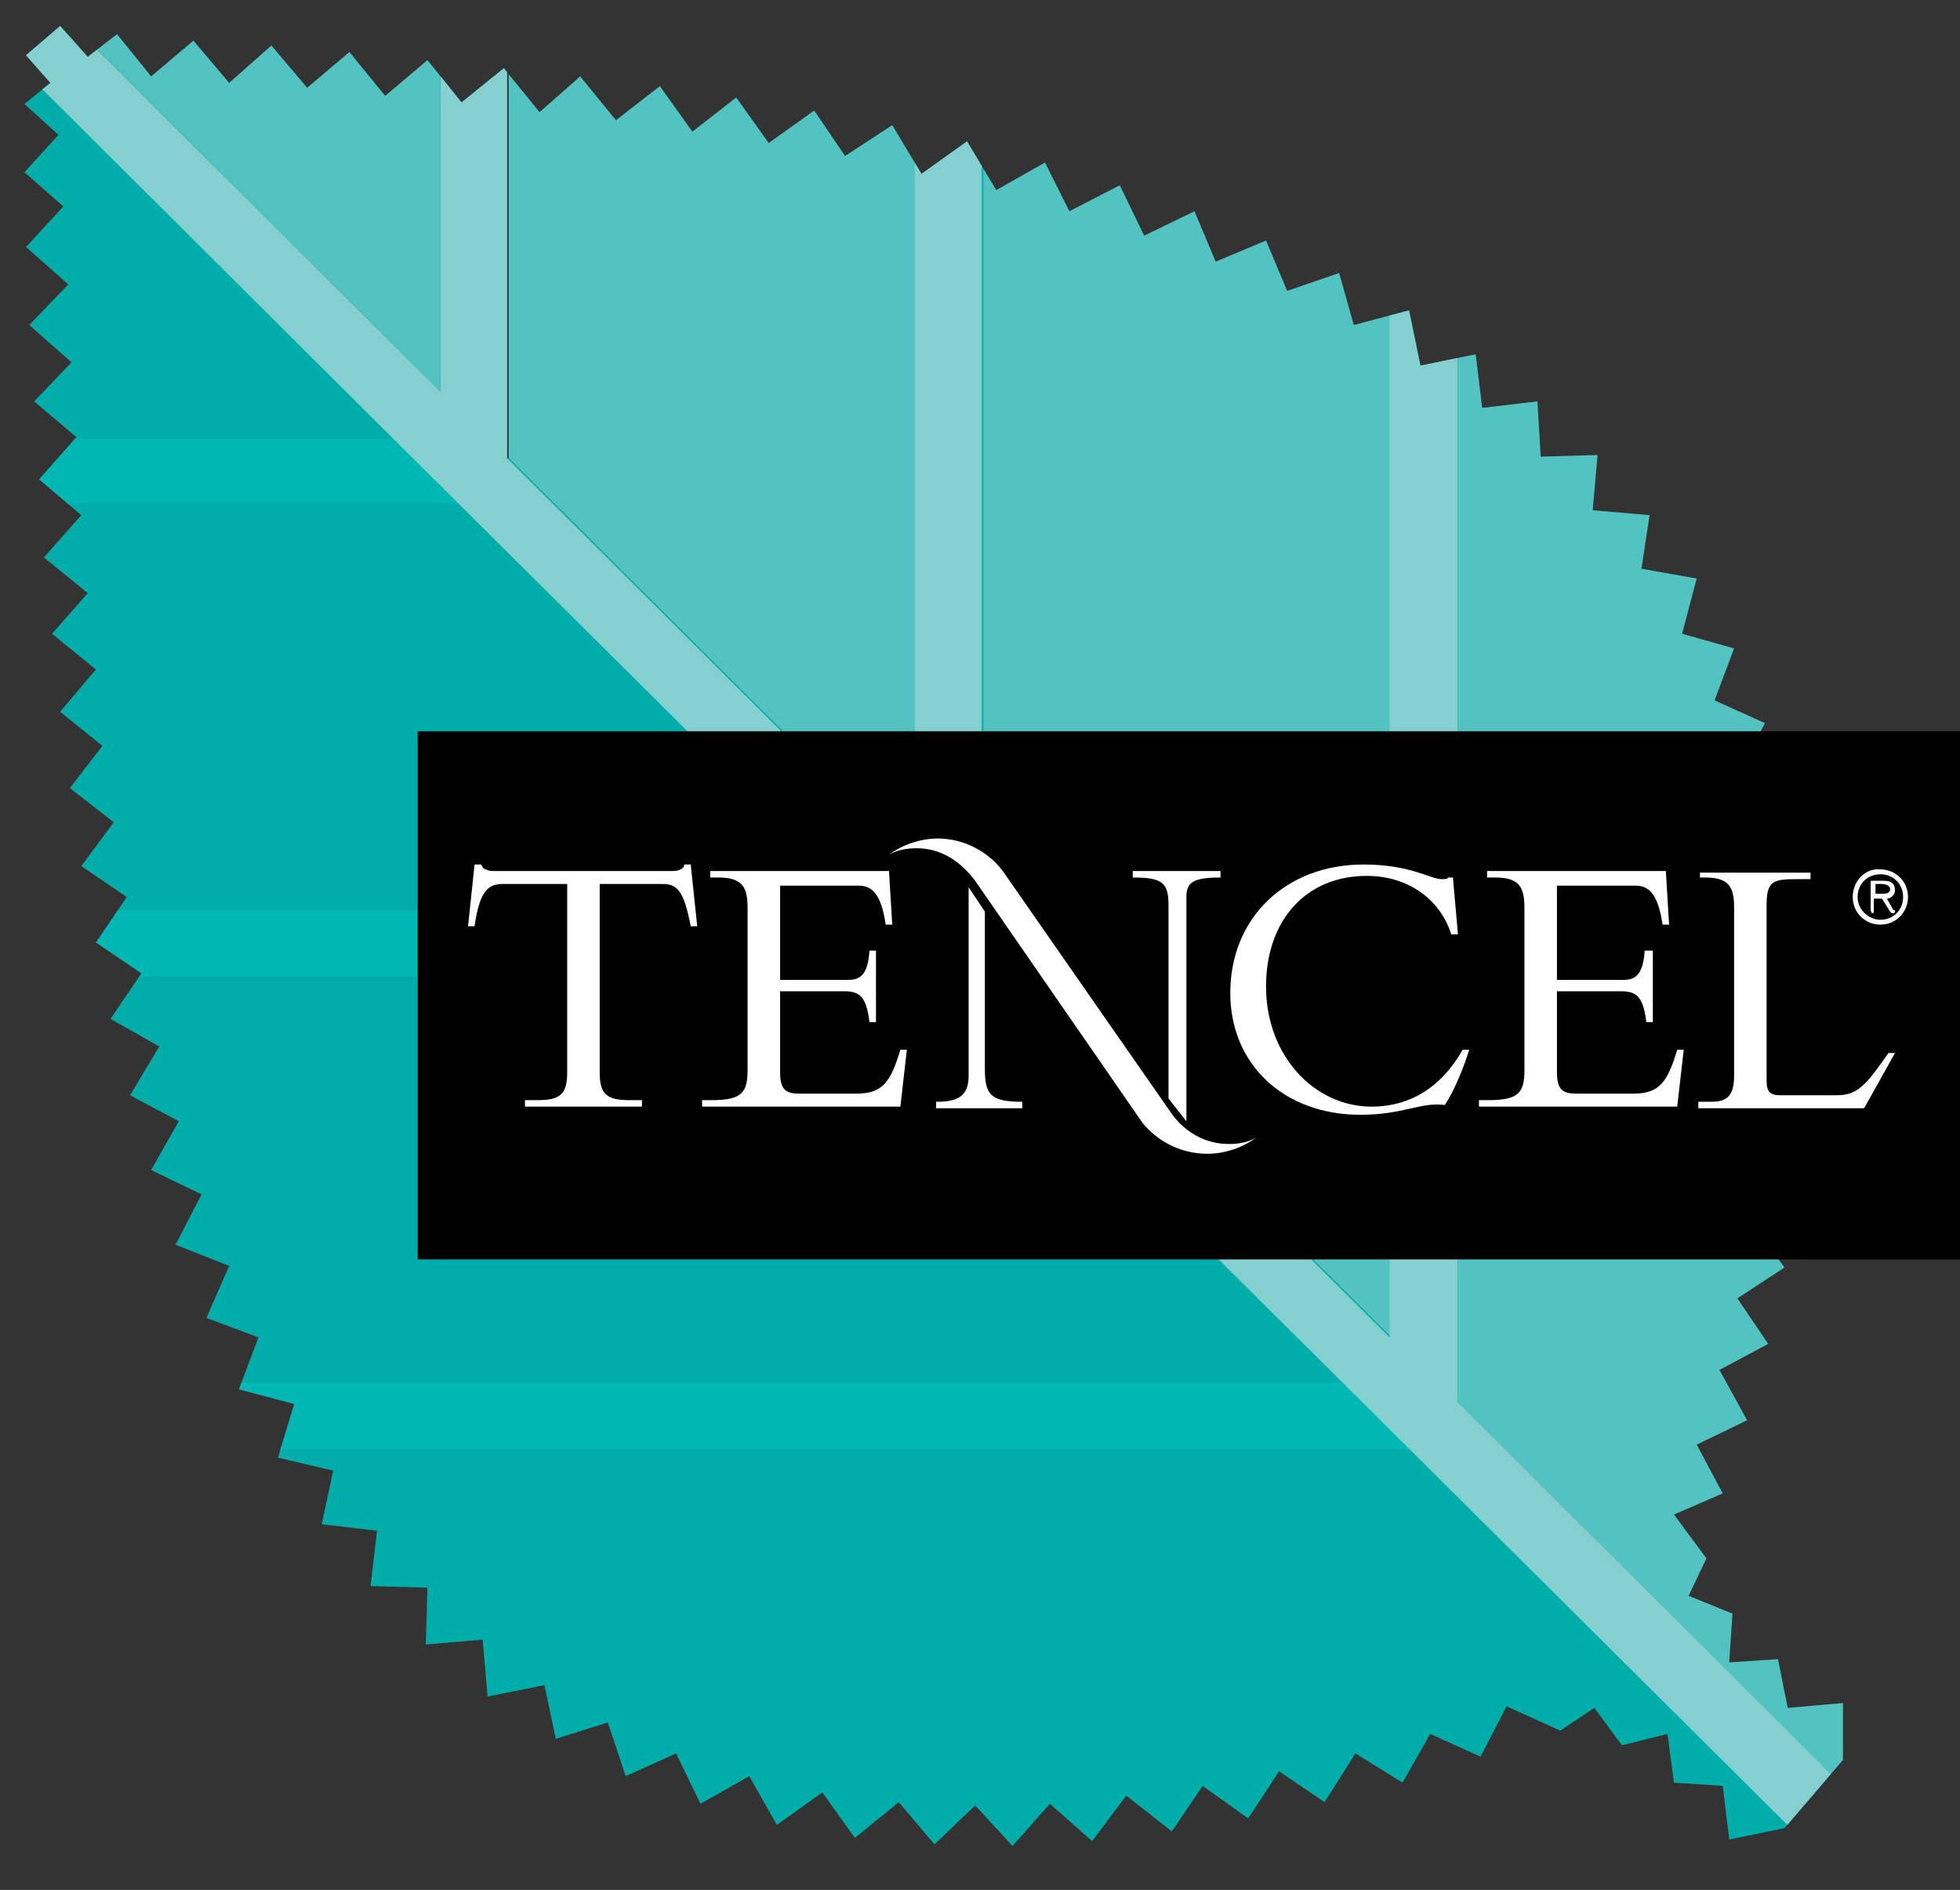
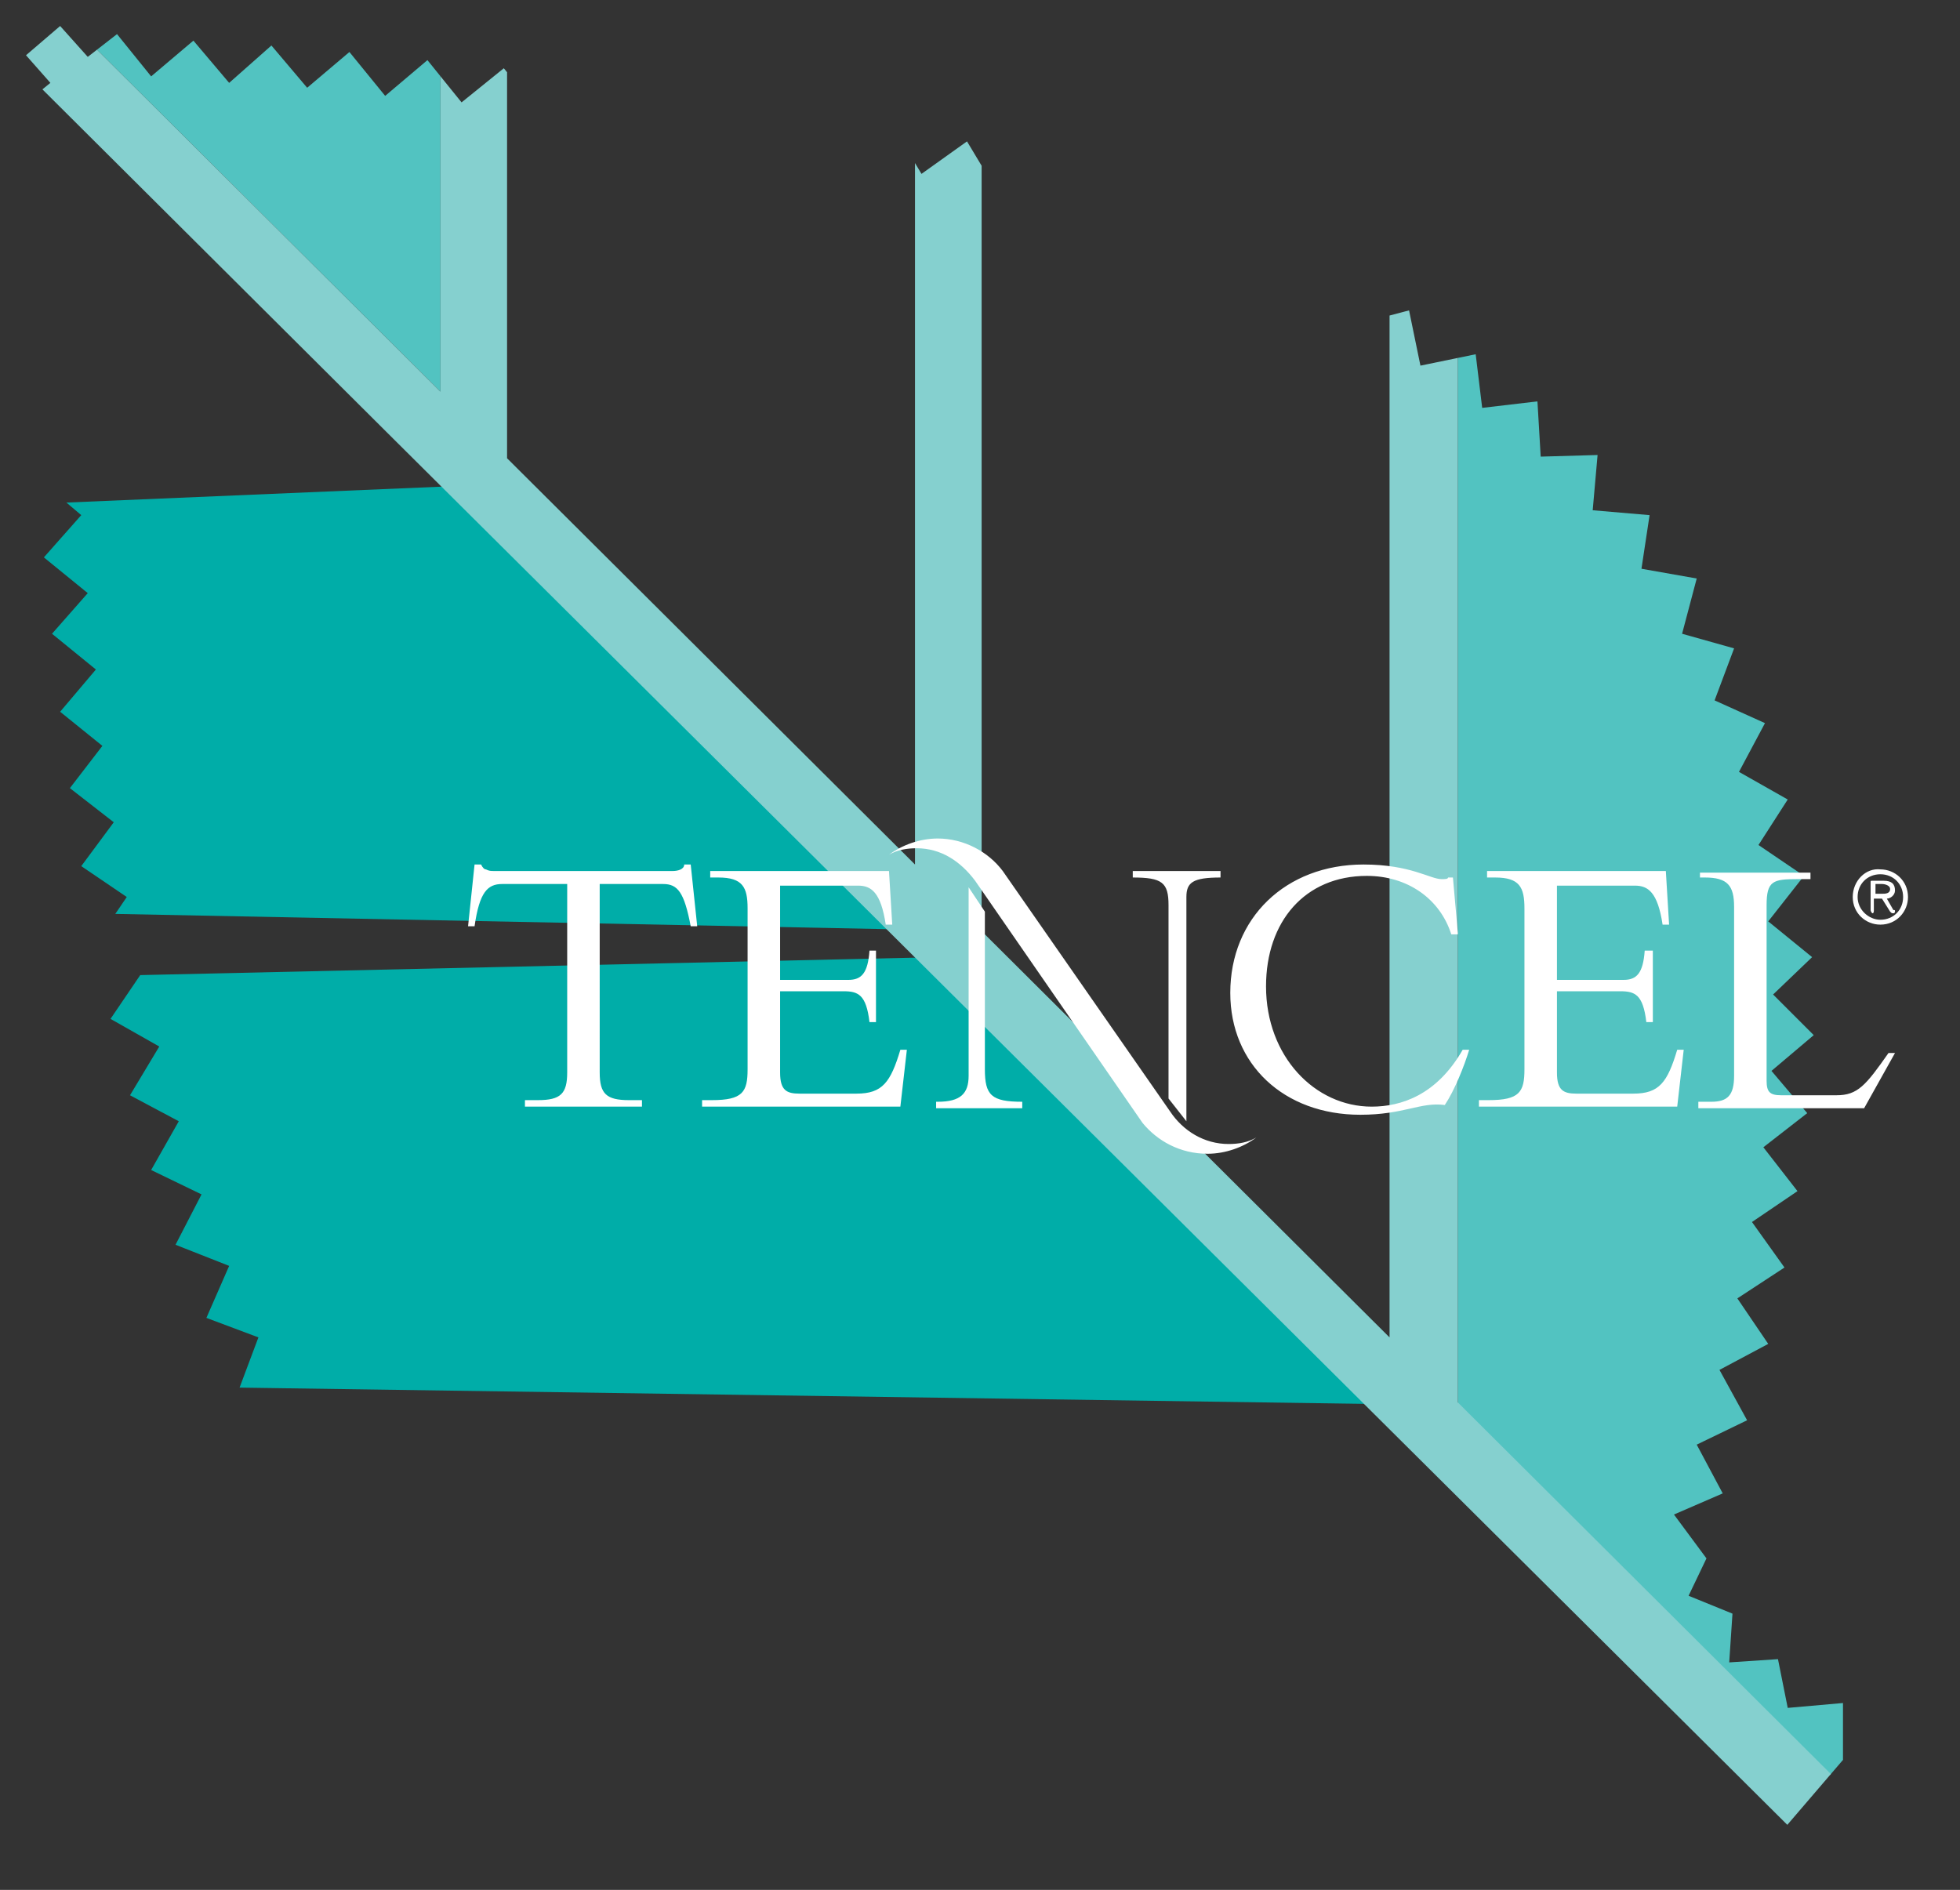
<svg xmlns="http://www.w3.org/2000/svg" xmlns:xlink="http://www.w3.org/1999/xlink" version="1.1" x="0px" y="0px" viewBox="0 0 120.6 116.3" style="enable-background:new 0 0 120.6 116.3;" xml:space="preserve">
  <rect x="0" y="0" width="120.6" height="116.3" fill="#333333" stroke="none" />
  <style type="text/css">
	.st0{clip-path:url(#SVGID_00000095314950457882819220000009092005300833080469_);}
	.st1{fill:#52C3C1;}
	.st2{fill-rule:evenodd;clip-rule:evenodd;fill:#52C3C1;}
	.st3{fill:#00ADA8;}
	.st4{fill:#00B7B4;}
	.st5{fill:#85D0CF;}
	.st6{fill-rule:evenodd;clip-rule:evenodd;fill:#FFFFFF;}
</style>
  <g id="Background">
</g>
  <g id="Guides">
</g>
  <g id="Foreground">
    <g>
      <g>
        <g>
          <defs>
            <polygon id="SVGID_1_" points="109.8,112.5 113.4,108.3 113.4,104.8 110,105.1 109.4,102.1 106.4,102.3 106.6,99.3 103.9,98.2        105,95.9 103,93.2 106,91.9 104.4,88.9 107.5,87.4 105.8,84.3 108.8,82.7 106.9,79.9 109.8,78 107.8,75.2 110.6,73.3        108.5,70.6 111.2,68.5 109,65.9 111.6,63.7 109.1,61.2 111.5,58.9 108.8,56.7 111,53.9 108.2,52 110,49.2 107,47.5 108.6,44.5        105.5,43.1 106.7,39.9 103.5,39 104.4,35.6 101,35 101.5,31.7 98,31.4 98.3,28 94.8,28.1 94.6,24.7 91.2,25.1 90.8,21.8        87.4,22.5 86.7,19.1 83.3,20 82.4,16.8 79.2,17.9 77.9,14.8 74.8,16.1 73.5,13 70.4,14.5 68.9,11.4 65.8,13 64.3,10 61.3,11.7        59.5,8.7 56.7,10.7 54.9,7.7 52,9.6 50.1,6.8 47.3,8.8 45.3,6 42.6,8.1 40.6,5.3 37.9,7.4 35.7,4.7 33.2,6.9 31,4.2 28.4,6.3        26.3,3.7 23.7,5.9 21.5,3.2 18.9,5.4 16.7,2.8 14.1,5.1 11.9,2.5 9.3,4.7 7.2,2.1 5.4,3.5 3.7,1.6 1.6,3.4 3.1,5.1 1.5,6.4        3.6,8.3 1.5,10.6 3.9,12.7 1.6,15.2 4.2,17.5 1.8,20 4.4,22.3 2.1,24.7 4.7,26.9 2.4,29.5 5,31.7 2.7,34.3 5.4,36.5 3.2,39        5.9,41.2 3.7,43.8 6.3,45.9 4.3,48.5 7,50.6 5,53.3 7.8,55.2 5.9,58 8.7,59.9 6.8,62.7 9.8,64.4 8,67.4 11,69 9.3,72        12.4,73.5 10.8,76.6 14.1,77.9 12.7,81.1 15.9,82.3 14.7,85.5 18.1,86.4 17.1,89.7 20.5,90.5 19.8,93.8 23.2,94.2 22.8,97.6        26.3,97.7 26.2,101.2 29.7,100.9 30,104.4 33.5,103.7 34.2,107 37.4,106 38.5,109.3 41.6,107.9 43.1,111 46.1,109.3        47.8,112.3 50.6,110.3 52.6,113.1 55.3,110.9 57.5,113.5 60,111.1 62.3,113.6 64.6,111 67.2,113.3 69.3,110.5 72.1,112.7        74,109.9 76.8,111.9 78.7,109 81.5,110.9 83.4,107.9 86.3,109.7 88,106.7 91.1,108.1 92.7,105 96,106.5 98.1,105.1 99.8,107.4        102.6,106.7 103,109.7 106,109.9 106.4,113.2      " />
          </defs>
          <clipPath id="SVGID_00000158750381606314641390000004876043109383856020_">
            <use xlink:href="#SVGID_1_" style="overflow:visible;" />
          </clipPath>
          <g style="clip-path:url(#SVGID_00000158750381606314641390000004876043109383856020_);">
            <polygon class="st1" points="2.9,0 27.1,0 27.1,24.1      " />
-             <path class="st2" d="M60.5,57.3V0h-4.1v53.2l-25.1-25V0h42.8c4,0,7.9,0.5,11.5,1.6v80.7L60.5,57.3z" />
            <path class="st2" d="M89.7,86.4V2.9c15.9,6.2,27.1,21.6,27.1,39.7v73.7v-2.9L89.7,86.4z" />
-             <polygon class="st3" points="0,27 0,2.9 26.6,28.4      " />
-             <path class="st3" d="M113.9,116.3l2.9,0H42.8c-18.1,0-33.6-11.2-39.8-27l84.8-1.4L113.9,116.3z" />
            <polygon class="st3" points="55.7,57.2 0,56.1 0,31.1 28.3,29.9      " />
            <path class="st3" d="M84.5,86.4L1.6,85.2C0.5,81.5,0,77.7,0,73.7V60.2l57.7-1.3L84.5,86.4z" />
-             <path class="st4" d="M31.3,28.2l25.1,25V0h4.1v57.3l25.1,25V1.6C87,2,88.4,2.4,89.7,2.9v83.4l27.1,27v2.9l-2.9,0l-27.1-27H3       c-0.5-1.3-1-2.7-1.4-4.1h81.1l-25.1-25H0v-4.1h53.4l-25.1-25H0V27h24.2L0,2.9V0h2.9l24.2,24.1V0h4.1V28.2z" />
            <path class="st5" d="M24.2,27L0,2.9V0h2.9l24.2,24.1V0h4.1v28.2l25.1,25V0h4.1v57.3l25.1,25V1.6C87,2,88.4,2.4,89.7,2.9v83.4       l27.1,27v2.9l-2.9,0L24.2,27z" />
          </g>
        </g>
      </g>
      <g>
-         <polygon points="25.7,45 120.6,45 120.6,77.5 25.7,77.5 25.7,45    " />
        <path d="M73.2,61.3" />
      </g>
      <path class="st6" d="M115.4,54.4h0.4c0.2,0,0.5,0.1,0.5,0.3c0,0.3-0.3,0.3-0.5,0.3h-0.4V54.4z M115.4,55.3h0.4l0.5,0.8    c0.1,0.1,0.1,0.1,0.2,0.1c0.1,0,0.1-0.1,0.1-0.1c0-0.1,0-0.1-0.1-0.1l-0.4-0.7c0.2,0,0.5-0.2,0.5-0.5c0-0.4-0.2-0.6-0.7-0.6h-0.7    c-0.1,0-0.1,0-0.1,0.1V56c0,0.1,0.1,0.2,0.1,0.2c0.1,0,0.1-0.1,0.1-0.2V55.3z M114,55.2c0,1,0.8,1.7,1.7,1.7c1,0,1.7-0.8,1.7-1.7    c0-1-0.8-1.7-1.7-1.7C114.8,53.4,114,54.2,114,55.2z M114.3,55.2c0-0.8,0.6-1.4,1.4-1.4c0.8,0,1.4,0.6,1.4,1.4    c0,0.8-0.6,1.4-1.4,1.4C115,56.6,114.3,56,114.3,55.2z M61.7,53.6l10.3,14.8c0.8,1.2,2.1,2,3.6,2c0.6,0,1.2-0.1,1.7-0.4    c-0.8,0.6-1.9,1-3,1c-1.7,0-3.1-0.8-4-1.9L60,54.2c-0.9-1.2-2.1-2-3.6-2c-0.6,0-1.2,0.1-1.7,0.4c0.8-0.6,1.9-1,3-1    C59.3,51.6,60.8,52.4,61.7,53.6z M73,69l0-13.8c0-0.9,0.4-1.2,2.1-1.2v-0.4h-5.4V54c1.8,0,2.2,0.3,2.2,1.7v11.9L73,69z M59.6,54.6    l0,11.6c0,1.1-0.5,1.6-1.9,1.6h-0.1v0.4h5.3v-0.4c-1.9,0-2.3-0.4-2.3-2l0-9.7L59.6,54.6z M116.6,64.8h-0.4c-1.4,2-1.9,2.6-3.2,2.6    h-3.4c-0.7,0-0.9-0.2-0.9-0.9V55.7c0-1.5,0.4-1.6,1.9-1.6h0.8v-0.4h-6.8V54h0.3c1.4,0,1.8,0.5,1.8,1.8v10.4c0,1.2-0.4,1.6-1.4,1.6    h-0.8v0.4h10.2L116.6,64.8z M101.6,58.5h-0.4c-0.1,1.4-0.5,1.8-1.3,1.8h-4.1v-5.8h4.8c0.8,0,1.4,0.4,1.7,2.4h0.4l-0.2-3.3h-11V54    H92c1.5,0,1.8,0.6,1.8,1.9v9.9c0,1.4-0.3,1.9-2.2,1.9H91v0.4h12.2l0.4-3.5h-0.4c-0.6,2-1.1,2.7-2.7,2.7H97c-0.8,0-1.2-0.2-1.2-1.3    v-5h3.9c0.9,0,1.4,0.2,1.6,1.9h0.4V58.5z M89.7,57.4L89.4,54h-0.3c0,0.1-0.2,0.1-0.4,0.1c-0.7,0-1.9-0.9-4.8-0.9    c-4.8,0-8.2,3.3-8.2,7.9c0,4.4,3.3,7.5,8,7.5c2.7,0,3.7-0.8,5.2-0.6c0.6-0.9,1.2-2.4,1.5-3.4h-0.4c-1.6,2.8-3.8,3.5-5.6,3.5    c-3.5,0-6.5-3.1-6.5-7.4c0-4,2.4-6.8,6.2-6.8c2.5,0,4.5,1.4,5.2,3.6H89.7z M53.9,58.5h-0.4c-0.1,1.4-0.5,1.8-1.3,1.8H48v-5.8h4.8    c0.8,0,1.4,0.4,1.7,2.4h0.4l-0.2-3.3h-11V54h0.5c1.5,0,1.8,0.6,1.8,1.9v9.9c0,1.4-0.3,1.9-2.2,1.9h-0.6v0.4h12.2l0.4-3.5h-0.4    c-0.6,2-1.1,2.7-2.7,2.7h-3.5c-0.8,0-1.2-0.2-1.2-1.3v-5h3.9c0.9,0,1.4,0.2,1.6,1.9h0.4V58.5z M36.8,54.4h4c0.9,0,1.3,0.5,1.7,2.6    h0.4l-0.4-3.8h-0.4c0,0.3-0.4,0.4-0.7,0.4h-11c-0.2,0-0.3,0-0.5-0.1c-0.1,0-0.2-0.1-0.3-0.3h-0.4L28.8,57h0.4    c0.3-2.1,0.8-2.6,1.7-2.6h4V66c0,1.3-0.4,1.7-1.8,1.7h-0.8v0.4h7.2v-0.4h-0.8c-1.4,0-1.8-0.4-1.8-1.7V54.4z" />
    </g>
  </g>
</svg>